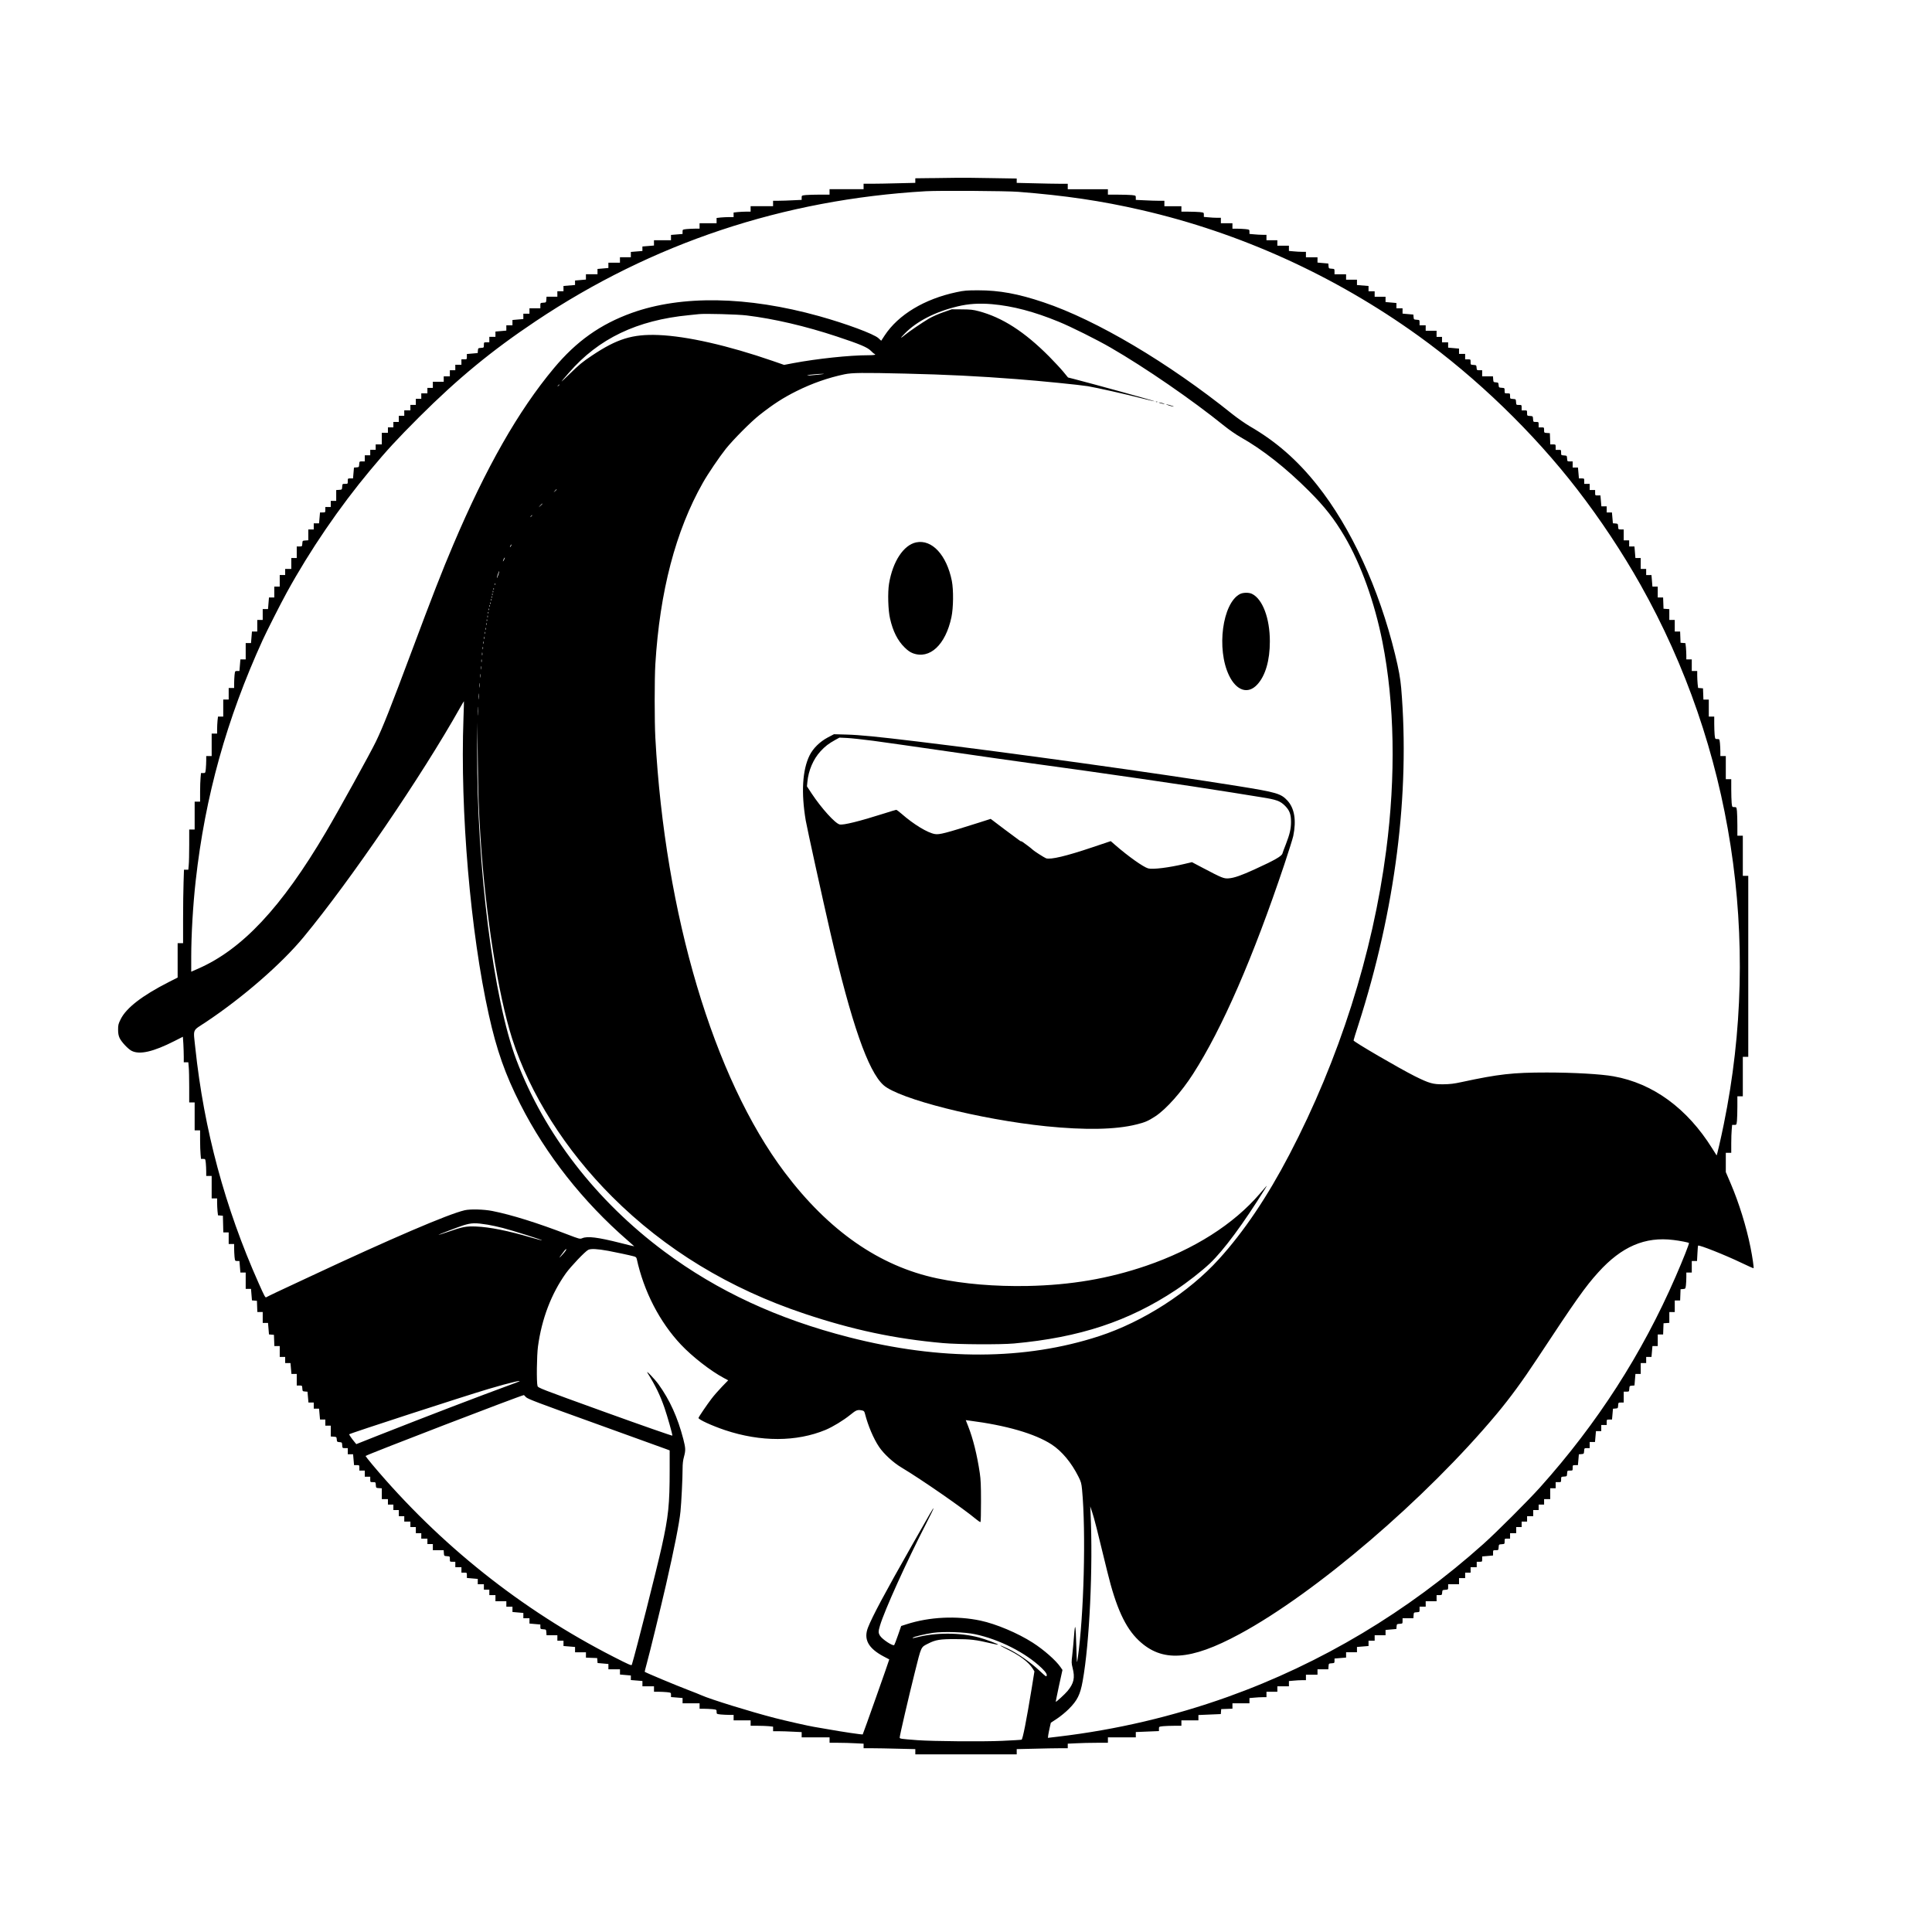
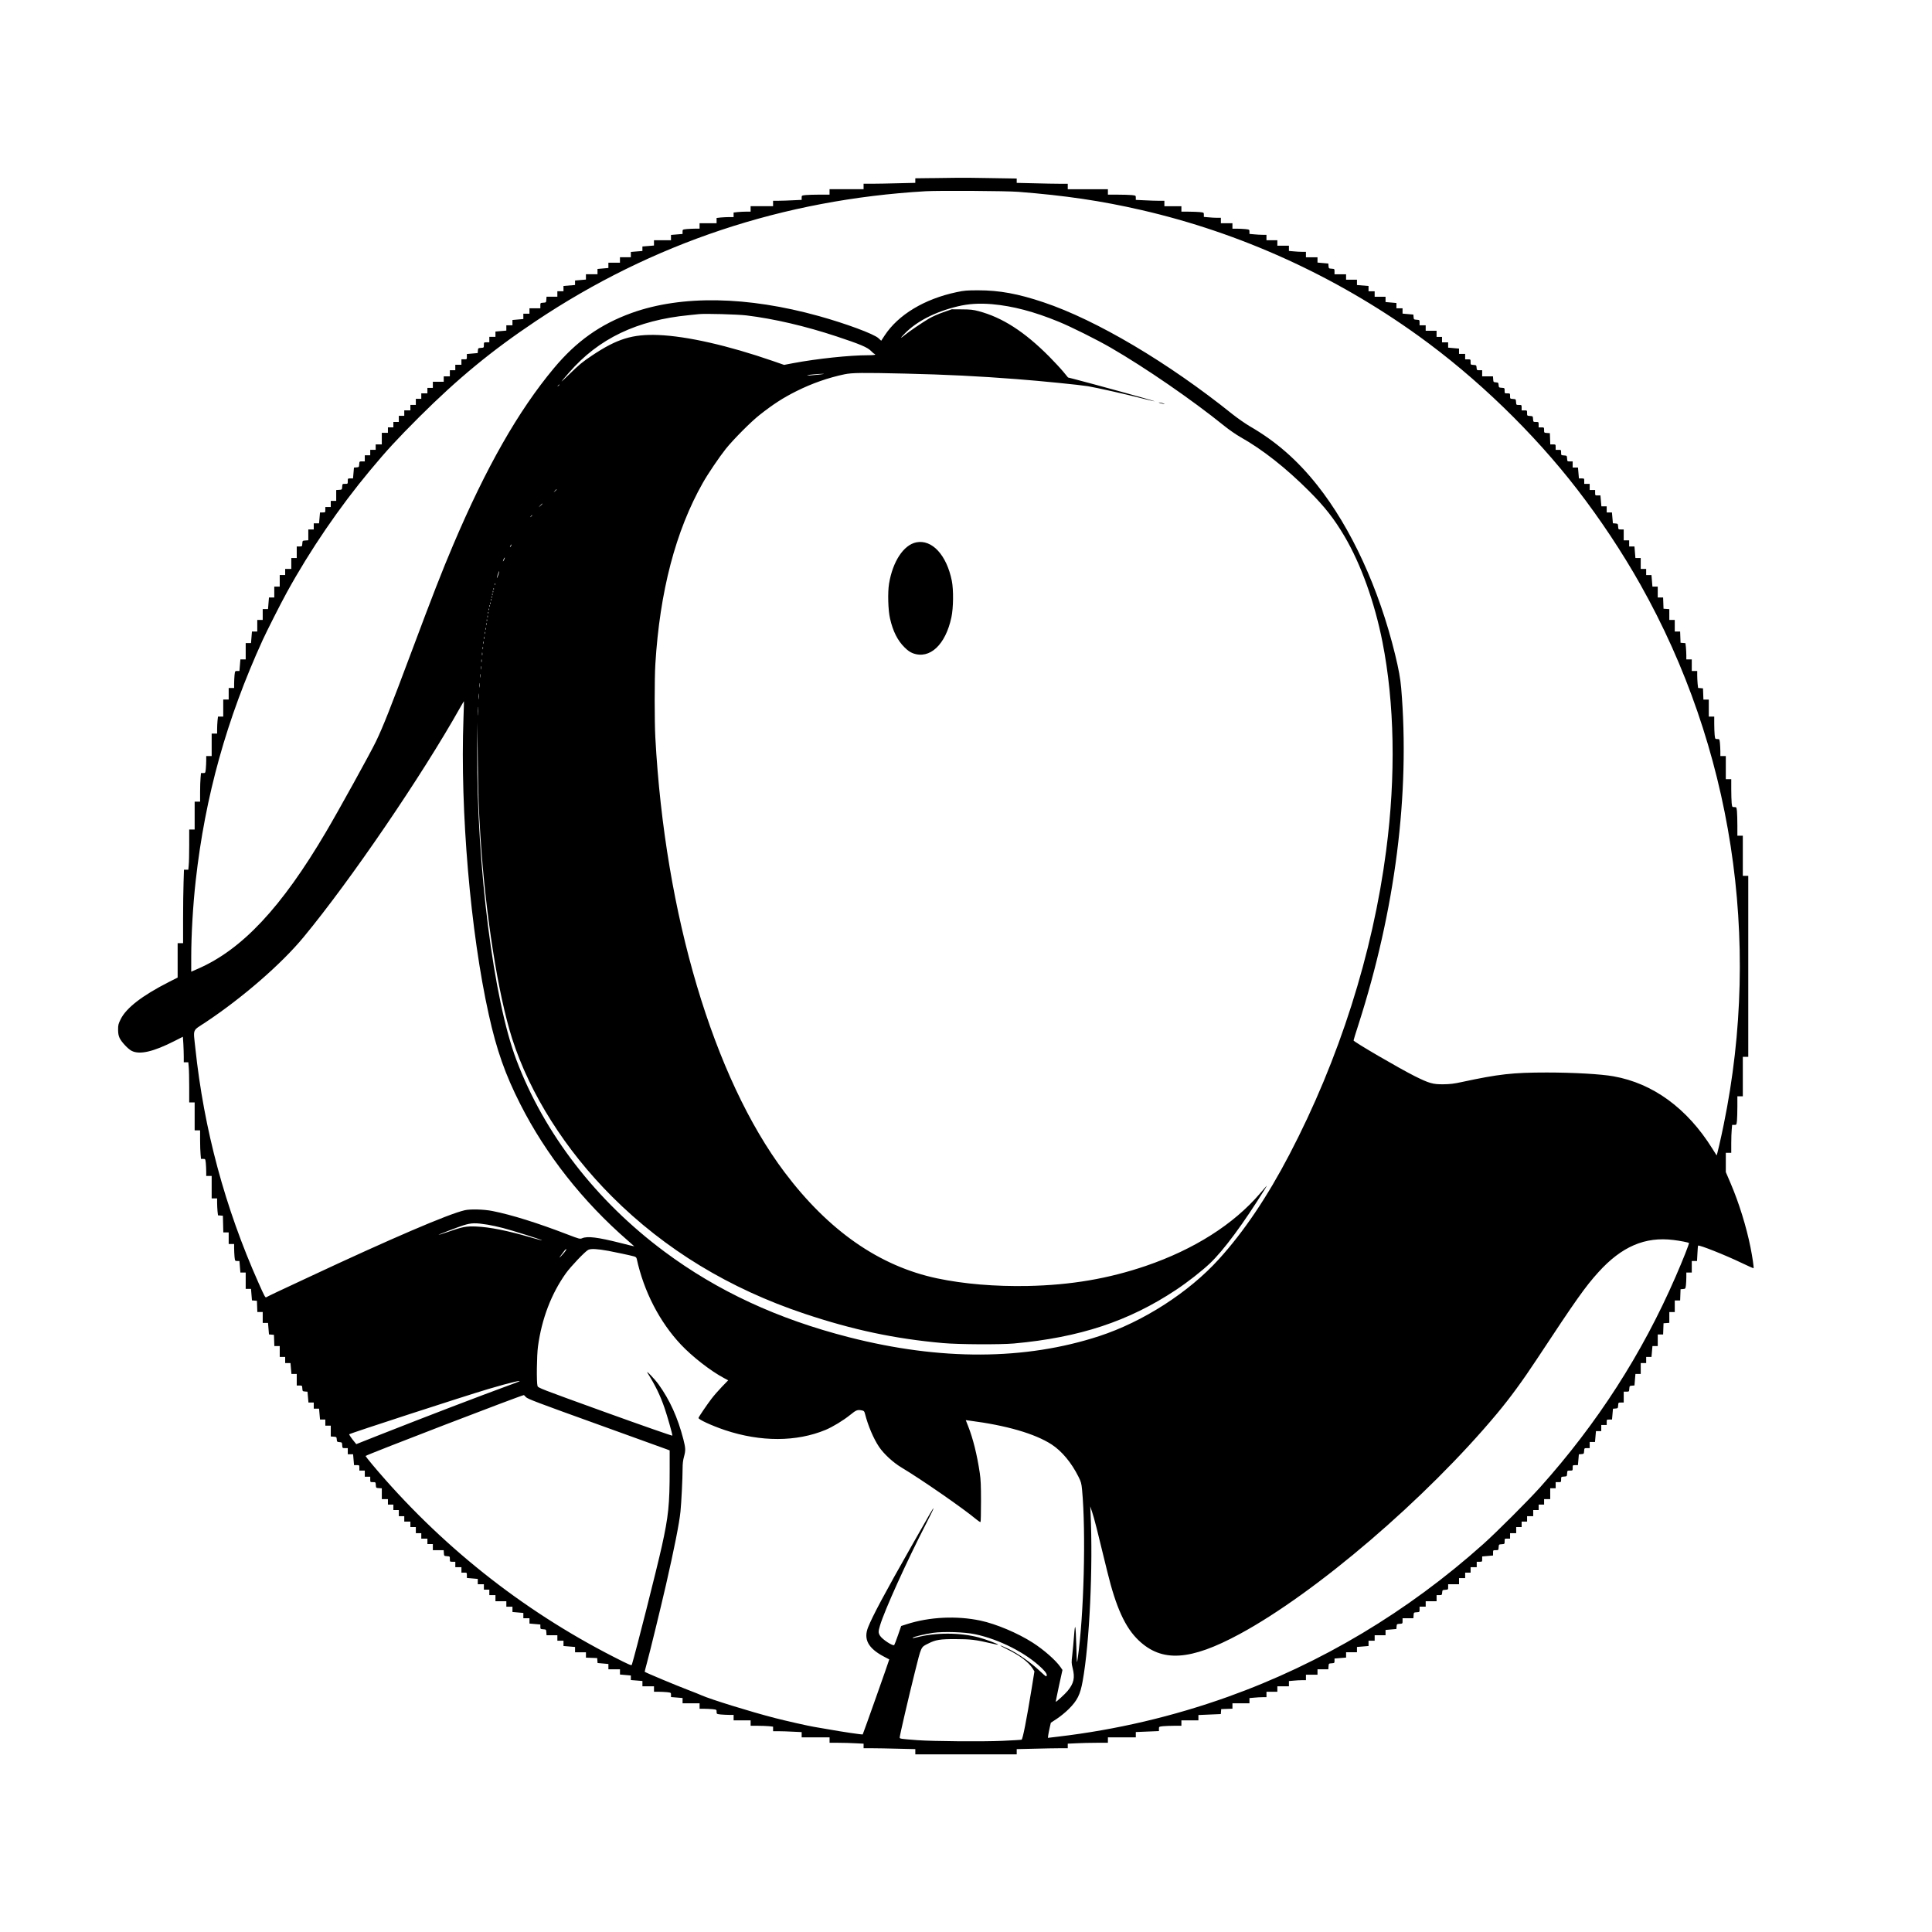
<svg xmlns="http://www.w3.org/2000/svg" version="1.0" width="2839pt" height="2839pt" viewBox="0 0 2839 2839" preserveAspectRatio="xMidYMid meet">
  <g transform="translate(0,2839) scale(0.1,-0.1)" fill="#000000" stroke="none">
    <path d="M13698 25773 l-248 -3 0 -34 0 -33 -257 -6 c-141 -4 -312 -7 -380 -7 l-123 0 0 -40 0 -40 -250 0 -250 0 0 -40 0 -40 -144 0 c-78 0 -171 -3 -205 -6 -61 -7 -61 -7 -61 -39 l0 -32 -127 -6 c-71 -4 -165 -7 -210 -7 l-83 0 0 -40 0 -40 -165 0 -165 0 0 -40 0 -40 -64 0 c-34 0 -91 -3 -125 -6 l-61 -7 0 -33 0 -34 -64 0 c-34 0 -91 -3 -125 -6 l-61 -7 0 -38 0 -39 -125 0 -125 0 0 -40 0 -40 -64 0 c-34 0 -91 -3 -125 -6 -61 -7 -61 -7 -61 -39 l0 -33 -85 -7 -85 -7 0 -39 0 -39 -125 0 -125 0 0 -39 0 -39 -85 -7 -85 -7 0 -33 0 -33 -85 -7 -85 -7 0 -39 0 -39 -80 0 -80 0 0 -40 0 -40 -85 0 -85 0 0 -39 0 -39 -80 -7 -80 -7 0 -39 0 -39 -85 0 -85 0 0 -39 0 -39 -80 -7 -80 -7 0 -33 0 -33 -85 -7 -85 -7 0 -39 0 -39 -45 0 -45 0 0 -40 0 -40 -79 0 -80 0 -3 -42 c-3 -43 -3 -43 -45 -46 -43 -3 -43 -3 -43 -43 l0 -39 -80 0 -80 0 0 -40 0 -40 -45 0 -45 0 0 -39 0 -39 -80 -7 -80 -7 0 -39 0 -39 -45 0 -45 0 0 -39 0 -39 -80 -7 -80 -7 0 -39 0 -39 -45 0 -45 0 0 -40 0 -40 -40 0 c-40 0 -40 0 -40 -39 0 -40 0 -40 -42 -43 -42 -3 -43 -4 -46 -40 l-3 -36 -80 -7 -79 -7 0 -39 c0 -39 0 -39 -40 -39 l-40 0 0 -40 0 -40 -45 0 -45 0 0 -40 0 -40 -40 0 -40 0 0 -45 0 -45 -45 0 -45 0 0 -40 0 -40 -80 0 -80 0 0 -45 0 -45 -40 0 -40 0 0 -40 0 -40 -45 0 -45 0 0 -40 0 -40 -40 0 -40 0 0 -45 0 -45 -40 0 -40 0 0 -40 0 -40 -45 0 -45 0 0 -40 0 -40 -40 0 -40 0 0 -45 0 -45 -40 0 -40 0 0 -40 0 -40 -40 0 -40 0 0 -40 0 -40 -45 0 -45 0 0 -85 0 -85 -45 0 -45 0 0 -40 0 -40 -40 0 -40 0 0 -40 0 -40 -40 0 -40 0 0 -45 0 -45 -39 0 c-40 0 -40 0 -43 -42 -3 -42 -4 -43 -40 -46 l-37 -3 -7 -80 -7 -79 -38 0 c-39 0 -39 0 -39 -40 0 -40 0 -40 -39 -40 -40 0 -40 0 -43 -42 -3 -43 -3 -43 -45 -46 l-43 -3 0 -80 0 -79 -40 0 -40 0 0 -45 0 -45 -40 0 -40 0 0 -40 c0 -40 0 -40 -39 -40 l-39 0 -7 -80 -7 -80 -39 0 -39 0 0 -45 0 -45 -40 0 -40 0 0 -79 0 -80 -43 -3 c-42 -3 -42 -3 -45 -45 -3 -43 -3 -43 -43 -43 l-39 0 0 -85 0 -85 -40 0 -40 0 0 -80 0 -80 -45 0 -45 0 0 -45 0 -45 -40 0 -40 0 0 -85 0 -85 -40 0 -40 0 0 -80 0 -80 -39 0 -39 0 -7 -85 -7 -85 -39 0 -39 0 0 -80 0 -80 -40 0 -40 0 0 -85 0 -85 -39 0 -39 0 -7 -85 -7 -85 -39 0 -39 0 0 -120 0 -120 -39 0 -39 0 -7 -85 -7 -85 -32 0 c-33 0 -33 0 -40 -61 -3 -34 -6 -91 -6 -125 l0 -64 -40 0 -40 0 0 -85 0 -85 -40 0 -40 0 0 -125 0 -125 -39 0 -38 0 -7 -61 c-3 -34 -6 -91 -6 -125 l0 -64 -40 0 -40 0 0 -165 0 -165 -40 0 -40 0 0 -64 c0 -34 -3 -91 -6 -125 -7 -61 -7 -61 -39 -61 l-32 0 -6 -67 c-4 -38 -7 -132 -7 -210 l0 -143 -40 0 -40 0 0 -205 0 -205 -40 0 -40 0 0 -227 c0 -126 -3 -258 -7 -295 l-6 -68 -32 0 -32 0 -6 -187 c-4 -104 -7 -347 -7 -540 l0 -353 -40 0 -40 0 0 -252 0 -253 -134 -68 c-388 -198 -621 -378 -703 -544 -34 -69 -38 -85 -38 -152 0 -57 6 -88 22 -124 27 -58 124 -162 177 -189 118 -60 318 -14 629 144 l124 63 7 -104 c3 -57 6 -142 6 -188 l0 -83 34 0 33 0 6 -67 c4 -38 7 -170 7 -295 l0 -228 40 0 40 0 0 -205 0 -205 40 0 40 0 0 -142 c0 -79 3 -173 7 -210 l6 -68 32 0 c32 0 32 0 39 -61 3 -34 6 -91 6 -125 l0 -64 40 0 40 0 0 -165 0 -165 40 0 40 0 0 -64 c0 -34 3 -90 6 -124 l7 -61 36 -3 36 -3 3 -122 3 -123 39 0 40 0 0 -85 0 -85 40 0 40 0 0 -64 c0 -34 3 -91 6 -125 7 -61 7 -61 40 -61 l32 0 7 -85 7 -85 39 0 39 0 0 -120 0 -120 39 0 39 0 7 -84 7 -85 36 -3 37 -3 3 -82 3 -83 39 0 40 0 0 -80 0 -80 39 0 39 0 7 -84 7 -85 36 -3 37 -3 3 -82 3 -83 39 0 40 0 0 -80 0 -80 40 0 40 0 0 -45 0 -45 39 0 39 0 7 -80 7 -80 39 0 39 0 0 -85 0 -85 39 0 c40 0 40 0 43 -43 3 -41 4 -42 40 -45 l36 -3 7 -80 7 -79 39 0 39 0 0 -45 0 -45 39 0 39 0 7 -80 7 -80 39 0 39 0 0 -45 0 -45 40 0 40 0 0 -79 0 -80 43 -3 c41 -3 42 -4 45 -40 3 -35 5 -37 40 -40 36 -3 37 -4 40 -45 3 -43 3 -43 43 -43 l39 0 0 -45 0 -45 39 0 39 0 7 -80 7 -80 39 0 c39 0 39 0 39 -40 l0 -40 40 0 40 0 0 -45 0 -45 40 0 40 0 0 -40 c0 -40 0 -40 39 -40 40 0 40 0 43 -43 3 -42 3 -42 46 -45 l42 -3 0 -80 0 -79 45 0 45 0 0 -40 0 -40 40 0 40 0 0 -40 0 -40 40 0 40 0 0 -45 0 -45 40 0 40 0 0 -40 0 -40 45 0 45 0 0 -40 0 -40 40 0 40 0 0 -45 0 -45 40 0 40 0 0 -40 0 -40 45 0 45 0 0 -40 0 -40 40 0 40 0 0 -45 0 -45 79 0 80 0 3 -42 c3 -43 3 -43 46 -46 42 -3 42 -3 42 -43 0 -39 0 -39 40 -39 l40 0 0 -40 0 -40 45 0 45 0 0 -40 0 -40 40 0 c40 0 40 0 40 -39 l0 -39 80 -7 80 -7 0 -39 0 -39 45 0 45 0 0 -40 0 -40 40 0 40 0 0 -40 0 -40 45 0 45 0 0 -45 0 -45 80 0 80 0 0 -40 0 -40 45 0 45 0 0 -39 0 -39 80 -7 80 -7 0 -39 0 -39 45 0 45 0 0 -39 0 -39 80 -7 80 -7 0 -33 c0 -33 2 -34 42 -37 43 -3 43 -3 46 -46 l3 -42 80 0 79 0 0 -40 0 -40 45 0 45 0 0 -39 0 -39 85 -7 85 -7 0 -39 0 -39 80 0 80 0 0 -40 0 -39 83 -3 82 -3 3 -37 3 -36 80 -7 79 -7 0 -39 0 -39 85 0 85 0 0 -39 0 -38 80 -7 80 -7 0 -34 0 -33 85 -7 85 -7 0 -39 0 -39 85 0 85 0 0 -40 0 -40 64 0 c34 0 91 -3 125 -6 61 -7 61 -7 61 -40 l0 -32 85 -7 85 -7 0 -39 0 -39 125 0 125 0 0 -40 0 -40 64 0 c34 0 91 -3 125 -6 61 -7 61 -7 61 -39 0 -32 0 -32 61 -39 34 -3 91 -6 125 -6 l64 0 0 -40 0 -40 125 0 125 0 0 -40 0 -40 104 0 c56 0 131 -3 165 -6 l61 -7 0 -33 0 -34 83 0 c45 0 139 -3 210 -7 l127 -6 0 -39 0 -38 205 0 205 0 0 -40 0 -40 128 0 c71 0 184 -3 250 -7 l122 -6 0 -34 0 -33 123 0 c68 0 239 -3 380 -7 l257 -6 0 -39 0 -38 745 0 745 0 0 38 0 39 257 6 c141 4 310 7 375 7 l118 0 0 33 0 34 128 6 c70 4 202 7 295 7 l167 0 0 40 0 40 205 0 205 0 0 39 0 39 170 7 170 7 0 33 c0 32 0 32 61 39 34 3 109 6 165 6 l104 0 0 40 0 40 125 0 125 0 0 39 0 39 164 7 165 7 3 37 3 36 83 3 82 3 0 39 0 40 125 0 125 0 0 39 0 38 68 6 c37 4 93 7 125 7 l57 0 0 40 0 40 80 0 80 0 0 40 0 40 85 0 85 0 0 39 0 38 68 6 c37 4 93 7 125 7 l57 0 0 40 0 40 85 0 85 0 0 40 0 40 79 0 80 0 3 42 c3 43 3 43 46 46 40 3 42 4 42 37 l0 33 85 7 85 7 0 39 0 39 80 0 80 0 0 39 0 39 85 7 85 7 0 39 0 39 45 0 45 0 0 40 0 40 80 0 80 0 0 39 0 39 79 7 80 7 3 36 c3 36 4 37 46 40 42 3 42 3 42 43 l0 39 79 0 80 0 3 43 c3 42 3 42 46 45 42 3 42 3 42 43 l0 39 45 0 45 0 0 40 0 40 80 0 80 0 0 45 0 45 39 0 c39 0 40 1 43 38 3 36 4 37 46 40 42 3 42 3 42 43 l0 39 80 0 80 0 0 45 0 45 45 0 45 0 0 40 0 40 40 0 40 0 0 40 0 40 45 0 45 0 0 40 0 40 40 0 c40 0 40 0 40 39 l0 39 80 7 80 7 0 39 c0 39 0 39 39 39 40 0 40 0 43 43 3 42 3 42 46 45 42 3 42 3 42 43 0 39 0 39 40 39 l40 0 0 40 0 40 45 0 45 0 0 45 0 45 40 0 40 0 0 40 0 40 40 0 40 0 0 40 0 40 45 0 45 0 0 45 0 45 40 0 40 0 0 40 0 40 40 0 40 0 0 40 0 40 45 0 45 0 0 80 0 80 40 0 40 0 0 45 0 45 40 0 c40 0 40 0 40 39 0 40 0 40 43 43 42 3 42 3 45 45 3 43 3 43 43 43 39 0 39 0 39 40 0 40 0 40 39 40 l38 0 7 79 7 80 37 3 c36 3 37 4 40 45 3 43 3 43 43 43 l39 0 0 45 0 45 39 0 39 0 7 80 7 80 39 0 39 0 0 45 0 45 40 0 40 0 0 40 c0 40 0 40 39 40 l39 0 7 79 7 80 36 3 c36 3 37 4 40 45 3 43 3 43 43 43 l39 0 0 80 0 80 39 0 c40 0 40 0 43 42 3 42 4 43 40 46 l36 3 7 85 7 84 39 0 39 0 0 80 0 80 40 0 40 0 0 45 0 45 39 0 39 0 7 80 7 80 39 0 39 0 0 85 0 85 40 0 39 0 3 83 3 82 43 3 42 3 0 80 0 79 40 0 40 0 0 85 0 85 40 0 39 0 3 83 3 82 36 3 c36 3 36 4 43 55 3 29 6 82 6 120 l0 67 40 0 40 0 0 85 0 85 39 0 38 0 6 111 c3 61 7 113 10 115 14 14 396 -137 641 -255 93 -45 171 -79 174 -77 6 7 -16 162 -45 306 -60 301 -169 654 -292 941 l-71 166 0 142 0 141 40 0 40 0 0 138 c0 75 3 167 7 205 l6 67 32 0 c32 0 32 0 39 61 3 34 6 129 6 210 l0 149 40 0 40 0 0 290 0 290 40 0 40 0 0 1330 0 1330 -40 0 -40 0 0 295 0 295 -40 0 -40 0 0 149 c0 81 -3 176 -6 210 -7 61 -7 61 -39 61 -32 0 -32 0 -39 61 -3 34 -6 127 -6 205 l0 144 -40 0 -40 0 0 170 0 170 -40 0 -40 0 0 64 c0 34 -3 91 -6 125 -7 61 -7 61 -39 61 -32 0 -32 0 -39 61 -3 34 -6 109 -6 165 l0 104 -40 0 -40 0 0 125 0 125 -40 0 -39 0 -3 83 -3 82 -36 3 -36 3 -7 61 c-3 34 -6 90 -6 124 l0 64 -40 0 -40 0 0 85 0 85 -40 0 -40 0 0 59 c0 32 -3 85 -6 119 l-7 61 -36 3 -36 3 -3 83 -3 82 -39 0 -40 0 0 85 0 85 -40 0 -40 0 0 79 0 80 -42 3 -43 3 -3 83 -3 82 -39 0 -40 0 0 80 0 80 -39 0 -39 0 -7 85 -7 85 -39 0 -39 0 0 45 0 45 -40 0 -40 0 0 80 0 80 -39 0 -39 0 -7 85 -7 85 -39 0 -39 0 0 45 0 45 -40 0 -40 0 0 80 0 80 -39 0 c-40 0 -40 0 -43 43 -3 41 -4 42 -40 45 l-37 3 -7 80 -7 79 -38 0 -39 0 0 45 0 45 -39 0 -39 0 -7 80 -7 80 -39 0 c-39 0 -39 0 -39 40 l0 40 -40 0 -40 0 0 45 0 45 -40 0 -40 0 0 40 c0 40 0 40 -39 40 l-39 0 -7 80 -7 80 -39 0 -39 0 0 45 0 45 -39 0 c-40 0 -40 0 -43 43 -3 42 -3 42 -45 45 -43 3 -43 3 -43 43 0 39 0 39 -40 39 l-40 0 0 40 c0 40 0 40 -40 40 l-39 0 -3 83 -3 82 -42 3 c-43 3 -43 3 -43 43 0 39 0 39 -40 39 l-40 0 0 40 c0 40 0 40 -39 40 -40 0 -40 0 -43 43 -3 42 -3 42 -45 45 -43 3 -43 3 -43 43 0 39 0 39 -40 39 l-40 0 0 40 c0 40 0 40 -39 40 -40 0 -40 0 -43 43 -3 42 -3 42 -45 45 -43 3 -43 3 -43 43 0 39 0 39 -40 39 -40 0 -40 0 -40 39 0 40 0 40 -42 43 -42 3 -43 4 -46 40 -3 35 -5 37 -40 40 -36 3 -37 4 -40 46 l-3 42 -80 0 -79 0 0 45 0 45 -39 0 c-39 0 -40 1 -43 38 -3 36 -4 37 -45 40 -43 3 -43 3 -43 43 0 39 0 39 -40 39 l-40 0 0 40 0 40 -45 0 -45 0 0 39 0 39 -80 7 -80 7 0 39 0 39 -45 0 -45 0 0 40 0 40 -40 0 -40 0 0 45 0 45 -80 0 -80 0 0 40 0 40 -45 0 -45 0 0 39 c0 40 0 40 -42 43 -42 3 -43 4 -46 40 l-3 36 -80 7 -79 7 0 39 0 39 -45 0 -45 0 0 39 0 39 -80 7 -80 7 0 39 0 39 -80 0 -80 0 0 40 0 40 -45 0 -45 0 0 39 0 39 -85 7 -85 7 0 39 0 39 -80 0 -80 0 0 40 0 40 -85 0 -85 0 0 39 c0 40 0 40 -42 43 -42 3 -43 4 -46 40 l-3 36 -80 7 -79 7 0 39 0 39 -85 0 -85 0 0 40 0 40 -57 0 c-32 0 -88 3 -125 7 l-68 6 0 38 0 39 -85 0 -85 0 0 40 0 40 -80 0 -80 0 0 40 0 40 -57 0 c-32 0 -88 3 -125 7 l-68 6 0 32 c0 32 0 32 -61 39 -34 3 -91 6 -125 6 l-64 0 0 40 0 40 -85 0 -85 0 0 40 0 40 -57 0 c-32 0 -88 3 -125 7 l-68 6 0 32 c0 32 0 32 -61 39 -34 3 -109 6 -165 6 l-104 0 0 40 0 40 -125 0 -125 0 0 40 0 40 -82 0 c-46 0 -140 3 -210 7 l-128 6 0 32 c0 32 0 32 -61 39 -34 3 -127 6 -205 6 l-144 0 0 40 0 40 -295 0 -295 0 0 40 0 40 -118 0 c-65 0 -234 3 -375 7 l-257 6 0 32 0 32 -367 6 c-203 4 -426 6 -498 5 -71 -2 -241 -4 -377 -5z m1267 -202 c689 -54 1217 -132 1805 -267 1452 -333 2842 -964 4070 -1847 859 -618 1693 -1424 2338 -2260 338 -438 662 -926 927 -1397 1346 -2389 1782 -5212 1225 -7932 -42 -208 -101 -461 -105 -456 -1 2 -30 48 -65 103 -368 589 -870 956 -1450 1059 -181 33 -592 56 -979 56 -502 0 -707 -23 -1251 -140 -114 -25 -172 -32 -270 -33 -154 -2 -208 14 -420 119 -233 117 -900 506 -900 525 0 6 31 108 70 227 544 1693 761 3400 630 4952 -13 144 -35 269 -90 495 -236 967 -645 1857 -1144 2486 -294 370 -605 642 -992 866 -66 39 -181 119 -255 178 -941 756 -1998 1383 -2775 1643 -374 126 -649 176 -959 176 -168 0 -205 -3 -318 -27 -473 -100 -856 -331 -1057 -636 l-51 -78 -41 38 c-68 62 -475 213 -873 324 -1053 293 -2018 310 -2751 47 -463 -167 -815 -417 -1146 -814 -521 -624 -995 -1456 -1479 -2596 -163 -383 -311 -764 -604 -1548 -315 -842 -427 -1126 -530 -1339 -78 -163 -551 -1020 -738 -1336 -651 -1104 -1228 -1720 -1875 -2003 l-102 -45 0 213 c0 327 26 771 66 1126 138 1239 455 2375 984 3535 59 129 266 539 355 700 341 621 772 1252 1225 1795 253 303 384 445 719 781 570 568 1065 976 1711 1408 1718 1149 3639 1789 5735 1911 199 11 1182 5 1360 -9z m-385 -1651 c303 -27 616 -109 978 -258 177 -72 564 -265 762 -380 507 -293 1192 -764 1670 -1150 68 -55 173 -128 238 -165 323 -181 668 -453 1007 -792 232 -232 370 -408 524 -669 239 -407 440 -965 555 -1546 179 -905 199 -1970 55 -3070 -197 -1515 -691 -3068 -1422 -4466 -324 -621 -669 -1133 -1036 -1537 -443 -489 -1114 -920 -1759 -1131 -1088 -355 -2329 -361 -3677 -16 -1048 268 -1930 677 -2710 1257 -1005 747 -1767 1733 -2177 2818 -336 886 -583 2841 -576 4545 l2 415 7 -560 c6 -521 13 -705 39 -1120 73 -1140 259 -2320 466 -2968 260 -811 782 -1636 1469 -2322 777 -776 1723 -1351 2828 -1720 709 -237 1326 -368 2032 -431 233 -21 841 -24 1045 -6 966 88 1685 326 2380 787 172 114 378 276 496 387 207 196 497 589 819 1108 33 55 31 52 -82 -80 -387 -452 -968 -820 -1672 -1061 -554 -189 -1105 -283 -1741 -296 -479 -9 -936 29 -1330 112 -847 179 -1594 699 -2242 1560 -1043 1387 -1757 3787 -1898 6385 -13 238 -13 867 0 1080 65 1068 298 1959 698 2665 73 130 244 382 338 500 110 137 368 397 494 496 200 158 348 254 545 352 229 114 463 196 705 247 112 23 261 25 895 10 601 -14 1079 -38 1635 -81 344 -26 930 -85 1045 -104 134 -23 564 -119 784 -176 107 -27 196 -48 198 -46 4 5 -909 257 -1182 327 l-91 23 -69 84 c-38 46 -132 147 -208 224 -363 365 -688 574 -1035 666 -83 22 -119 26 -247 27 l-150 1 -125 -44 c-71 -24 -162 -65 -210 -93 -104 -62 -289 -188 -350 -238 -76 -62 -78 -56 -5 19 175 179 447 319 774 398 165 40 320 49 511 33z m-3610 -165 c404 -49 866 -157 1325 -309 347 -115 452 -160 503 -212 23 -24 47 -44 52 -44 6 0 10 -4 10 -10 0 -6 -41 -10 -102 -10 -274 0 -747 -50 -1100 -116 l-136 -26 -164 57 c-659 228 -1262 365 -1683 382 -381 15 -609 -56 -975 -301 -142 -95 -183 -128 -340 -281 -144 -139 -144 -138 2 30 434 500 998 770 1763 844 61 6 126 13 145 15 85 10 573 -3 700 -19z m1060 -870 c-119 -13 -183 -17 -164 -9 18 8 165 21 224 21 35 0 14 -4 -60 -12z m-3810 -149 c0 -2 -8 -10 -17 -17 -16 -13 -17 -12 -4 4 13 16 21 21 21 13z m-40 -1539 c0 -2 -10 -12 -22 -23 l-23 -19 19 23 c18 21 26 27 26 19z m-210 -210 c0 -2 -12 -14 -27 -28 l-28 -24 24 28 c23 25 31 32 31 24z m-150 -171 c0 -2 -8 -10 -17 -17 -16 -13 -17 -12 -4 4 13 16 21 21 21 13z m-310 -446 c-6 -11 -13 -20 -16 -20 -2 0 0 9 6 20 6 11 13 20 16 20 2 0 0 -9 -6 -20z m-104 -207 c-8 -15 -15 -25 -16 -21 0 12 23 58 27 54 3 -2 -2 -17 -11 -33z m-85 -224 c-11 -30 -20 -49 -20 -43 -1 15 30 106 35 101 2 -2 -5 -28 -15 -58z m-44 -141 c-3 -8 -6 -5 -6 6 -1 11 2 17 5 13 3 -3 4 -12 1 -19z m-20 -70 c-3 -8 -6 -5 -6 6 -1 11 2 17 5 13 3 -3 4 -12 1 -19z m-10 -40 c-3 -8 -6 -5 -6 6 -1 11 2 17 5 13 3 -3 4 -12 1 -19z m-10 -40 c-3 -8 -6 -5 -6 6 -1 11 2 17 5 13 3 -3 4 -12 1 -19z m-10 -40 c-3 -8 -6 -5 -6 6 -1 11 2 17 5 13 3 -3 4 -12 1 -19z m-10 -40 c-3 -8 -6 -5 -6 6 -1 11 2 17 5 13 3 -3 4 -12 1 -19z m-10 -50 c-3 -8 -6 -5 -6 6 -1 11 2 17 5 13 3 -3 4 -12 1 -19z m-10 -40 c-3 -8 -6 -5 -6 6 -1 11 2 17 5 13 3 -3 4 -12 1 -19z m-10 -50 c-3 -8 -6 -5 -6 6 -1 11 2 17 5 13 3 -3 4 -12 1 -19z m-10 -50 c-3 -8 -6 -5 -6 6 -1 11 2 17 5 13 3 -3 4 -12 1 -19z m-10 -60 c-3 -7 -5 -2 -5 12 0 14 2 19 5 13 2 -7 2 -19 0 -25z m-10 -50 c-3 -8 -6 -5 -6 6 -1 11 2 17 5 13 3 -3 4 -12 1 -19z m-10 -60 c-3 -7 -5 -2 -5 12 0 14 2 19 5 13 2 -7 2 -19 0 -25z m-10 -70 c-3 -7 -5 -2 -5 12 0 14 2 19 5 13 2 -7 2 -19 0 -25z m-10 -60 c-3 -7 -5 -2 -5 12 0 14 2 19 5 13 2 -7 2 -19 0 -25z m-10 -75 c-3 -10 -5 -4 -5 12 0 17 2 24 5 18 2 -7 2 -21 0 -30z m-10 -70 c-3 -10 -5 -4 -5 12 0 17 2 24 5 18 2 -7 2 -21 0 -30z m-10 -80 c-3 -10 -5 -4 -5 12 0 17 2 24 5 18 2 -7 2 -21 0 -30z m-10 -90 c-3 -10 -5 -2 -5 17 0 19 2 27 5 18 2 -10 2 -26 0 -35z m-10 -100 c-3 -10 -5 -2 -5 17 0 19 2 27 5 18 2 -10 2 -26 0 -35z m-10 -105 c-2 -13 -4 -5 -4 17 -1 22 1 32 4 23 2 -10 2 -28 0 -40z m-10 -120 c-2 -13 -4 -3 -4 22 0 25 2 35 4 23 2 -13 2 -33 0 -45z m-10 -145 c-2 -16 -4 -3 -4 27 0 30 2 43 4 28 2 -16 2 -40 0 -55z m-10 -170 c-2 -21 -4 -6 -4 32 0 39 2 55 4 38 2 -18 2 -50 0 -70z m-227 -288 c-50 -1359 103 -3148 372 -4355 115 -520 242 -880 463 -1315 376 -742 920 -1432 1578 -2003 53 -46 97 -85 97 -86 0 -2 -93 21 -207 50 -329 83 -481 102 -558 69 -34 -14 -40 -12 -213 54 -441 170 -828 291 -1107 346 -124 25 -326 30 -407 11 -245 -57 -1085 -418 -2283 -979 -181 -85 -395 -185 -475 -222 -80 -38 -150 -72 -157 -77 -14 -11 -26 11 -114 209 -494 1109 -803 2258 -929 3451 -31 295 -49 248 149 379 543 361 1115 857 1442 1253 690 834 1737 2370 2300 3372 30 53 55 95 56 94 1 -1 -2 -114 -7 -251z m217 53 c-2 -29 -3 -6 -3 52 0 58 1 81 3 53 2 -29 2 -77 0 -105z m138 -7494 c50 -8 151 -30 225 -49 137 -35 583 -176 576 -182 -2 -2 -73 17 -157 41 -344 101 -614 155 -814 163 -148 6 -198 -4 -422 -82 -70 -24 -129 -43 -130 -41 -4 4 278 112 361 139 124 39 179 40 361 11z m17425 -225 c94 -11 220 -36 228 -44 7 -7 -88 -247 -196 -495 -493 -1135 -1150 -2156 -1991 -3095 -179 -199 -636 -656 -836 -835 -1110 -993 -2380 -1753 -3755 -2245 -807 -288 -1636 -483 -2490 -584 l-152 -18 5 41 c4 23 13 73 22 111 l16 70 91 60 c50 33 127 96 172 141 127 127 169 211 205 412 101 557 153 1674 116 2467 l-5 100 30 -90 c28 -82 73 -259 221 -870 128 -526 263 -822 461 -1010 342 -325 758 -299 1483 93 1124 607 2741 1993 3780 3237 196 235 379 485 593 810 571 866 706 1057 899 1270 342 378 686 526 1103 474z m-16312 -200 c-58 -65 -74 -77 -36 -26 13 17 35 46 48 64 13 18 27 30 32 27 4 -3 -15 -32 -44 -65z m657 41 c110 -21 319 -65 377 -81 29 -7 39 -16 44 -37 104 -477 336 -928 650 -1261 167 -177 435 -386 632 -491 l62 -33 -93 -96 c-51 -53 -120 -132 -153 -176 -67 -88 -182 -257 -190 -280 -9 -21 193 -114 389 -180 525 -175 1051 -174 1479 4 106 45 258 137 361 220 90 73 106 79 176 65 26 -6 32 -13 41 -48 45 -176 125 -365 207 -487 70 -104 208 -231 329 -303 293 -175 916 -607 1102 -764 29 -24 56 -41 60 -37 4 4 7 140 7 303 0 233 -4 323 -18 417 -40 268 -99 506 -171 688 l-35 89 52 -7 c545 -70 962 -191 1209 -350 151 -99 291 -266 396 -476 37 -74 43 -96 52 -189 59 -625 27 -1853 -64 -2480 -12 -85 -12 -85 -20 170 -10 335 -18 373 -34 160 -7 -91 -19 -217 -26 -280 -13 -106 -12 -121 5 -189 37 -145 19 -226 -74 -339 -38 -46 -168 -165 -174 -159 -1 2 21 107 48 236 l51 232 -29 42 c-67 98 -244 254 -408 359 -220 141 -538 275 -768 324 -349 74 -750 55 -1084 -53 l-81 -26 -47 -136 c-26 -75 -51 -140 -55 -144 -18 -20 -176 83 -209 137 -26 42 -26 62 0 150 66 222 387 931 674 1490 65 125 115 229 112 232 -5 5 -36 -48 -324 -556 -399 -703 -571 -1026 -638 -1194 -68 -174 2 -306 230 -427 44 -23 81 -43 82 -43 3 -2 -385 -1098 -390 -1102 -5 -6 -308 39 -507 75 -91 16 -185 32 -210 36 -71 11 -421 90 -575 130 -357 92 -950 276 -1076 333 -25 11 -110 46 -190 76 -199 76 -624 254 -646 270 -1 1 13 58 32 127 40 144 199 795 280 1147 121 529 197 910 214 1082 13 128 31 487 31 628 0 71 6 124 20 174 26 96 25 126 -9 260 -83 320 -199 576 -366 808 -57 78 -195 222 -160 165 117 -187 184 -324 250 -515 42 -123 115 -379 115 -406 0 -6 -444 149 -987 345 -968 350 -987 357 -995 386 -16 54 -11 450 7 580 55 406 196 775 411 1076 71 99 281 320 327 343 38 20 133 15 292 -14z m-1350 -1937 c-651 -240 -1252 -471 -2030 -777 l-320 -127 -27 33 c-41 49 -81 108 -77 112 18 16 1672 554 2044 665 328 98 570 153 410 94z m143 -213 c23 -26 166 -80 1027 -390 550 -199 1019 -368 1043 -377 l42 -16 0 -284 c0 -512 -18 -686 -116 -1128 -76 -341 -378 -1534 -440 -1738 -5 -15 -42 1 -267 116 -1357 693 -2560 1652 -3546 2825 -57 68 -101 125 -100 127 23 22 2279 890 2327 895 1 0 15 -13 30 -30z m6598 -3484 c358 -75 749 -274 982 -499 67 -65 86 -100 66 -120 -4 -4 -50 35 -103 86 -119 113 -315 251 -453 317 -57 27 -110 50 -117 50 -8 0 23 -18 69 -41 209 -100 342 -199 405 -299 l25 -40 -40 -248 c-77 -471 -132 -751 -149 -756 -9 -3 -136 -10 -284 -17 -291 -13 -1014 -7 -1247 10 -240 18 -260 21 -260 38 0 29 131 592 221 953 99 396 88 373 199 429 107 55 174 66 400 65 217 0 302 -10 513 -60 60 -14 110 -24 113 -21 7 7 -193 82 -281 105 -280 74 -632 75 -915 2 -55 -14 -70 -15 -56 -5 23 17 171 52 296 71 154 22 464 12 616 -20z" />
-     <path d="M16988 22483 c7 -3 16 -2 19 1 4 3 -2 6 -13 5 -11 0 -14 -3 -6 -6z" />
    <path d="M17035 22471 c11 -4 36 -11 55 -15 24 -4 29 -3 15 3 -11 4 -36 11 -55 15 -24 4 -29 3 -15 -3z" />
-     <path d="M17185 22429 c32 -10 61 -16 63 -14 5 4 -97 35 -112 34 -6 0 16 -9 49 -20z" />
    <path d="M13463 20420 c-186 -39 -345 -281 -399 -608 -21 -129 -14 -390 15 -512 42 -186 111 -322 211 -421 49 -49 83 -72 124 -88 249 -93 481 124 567 530 29 137 32 399 6 533 -76 380 -292 614 -524 566z" />
-     <path d="M18219 19660 c-256 -135 -346 -807 -159 -1195 109 -227 280 -282 416 -133 119 129 184 353 184 633 0 341 -107 624 -264 699 -46 22 -132 20 -177 -4z" />
-     <path d="M12165 17554 c-118 -63 -217 -160 -269 -265 -105 -214 -125 -547 -56 -956 21 -119 245 -1140 361 -1643 310 -1339 555 -2041 781 -2245 227 -204 1418 -505 2390 -605 574 -58 1021 -50 1325 26 128 31 176 52 283 122 157 104 381 355 552 622 427 664 883 1711 1342 3081 63 190 122 376 130 415 47 231 18 405 -85 519 -96 104 -158 122 -729 214 -1184 190 -3380 495 -4710 655 -597 72 -852 97 -1045 102 l-180 5 -90 -47z m655 -48 c146 -20 652 -91 1125 -160 473 -69 1013 -146 1200 -171 955 -129 2364 -334 2955 -430 151 -25 347 -56 435 -70 223 -35 276 -55 346 -124 69 -69 90 -126 90 -239 0 -101 -19 -181 -75 -326 -25 -63 -48 -125 -51 -138 -11 -39 -113 -98 -407 -232 -202 -92 -303 -127 -383 -133 -70 -6 -100 6 -375 151 l-165 87 -105 -25 c-229 -55 -470 -85 -537 -67 -71 19 -294 177 -489 347 l-62 54 -268 -90 c-388 -131 -617 -185 -683 -162 -24 9 -178 107 -191 122 -14 17 -182 142 -175 130 10 -17 3 -11 -249 177 l-198 150 -182 -58 c-480 -152 -570 -176 -637 -165 -107 17 -312 141 -491 298 -36 32 -72 58 -78 58 -7 0 -89 -25 -183 -55 -359 -114 -594 -172 -648 -160 -67 15 -269 239 -412 455 l-69 105 6 63 c15 168 87 337 193 452 69 75 119 113 218 168 l60 33 110 -5 c61 -3 229 -21 375 -40z" />
  </g>
</svg>